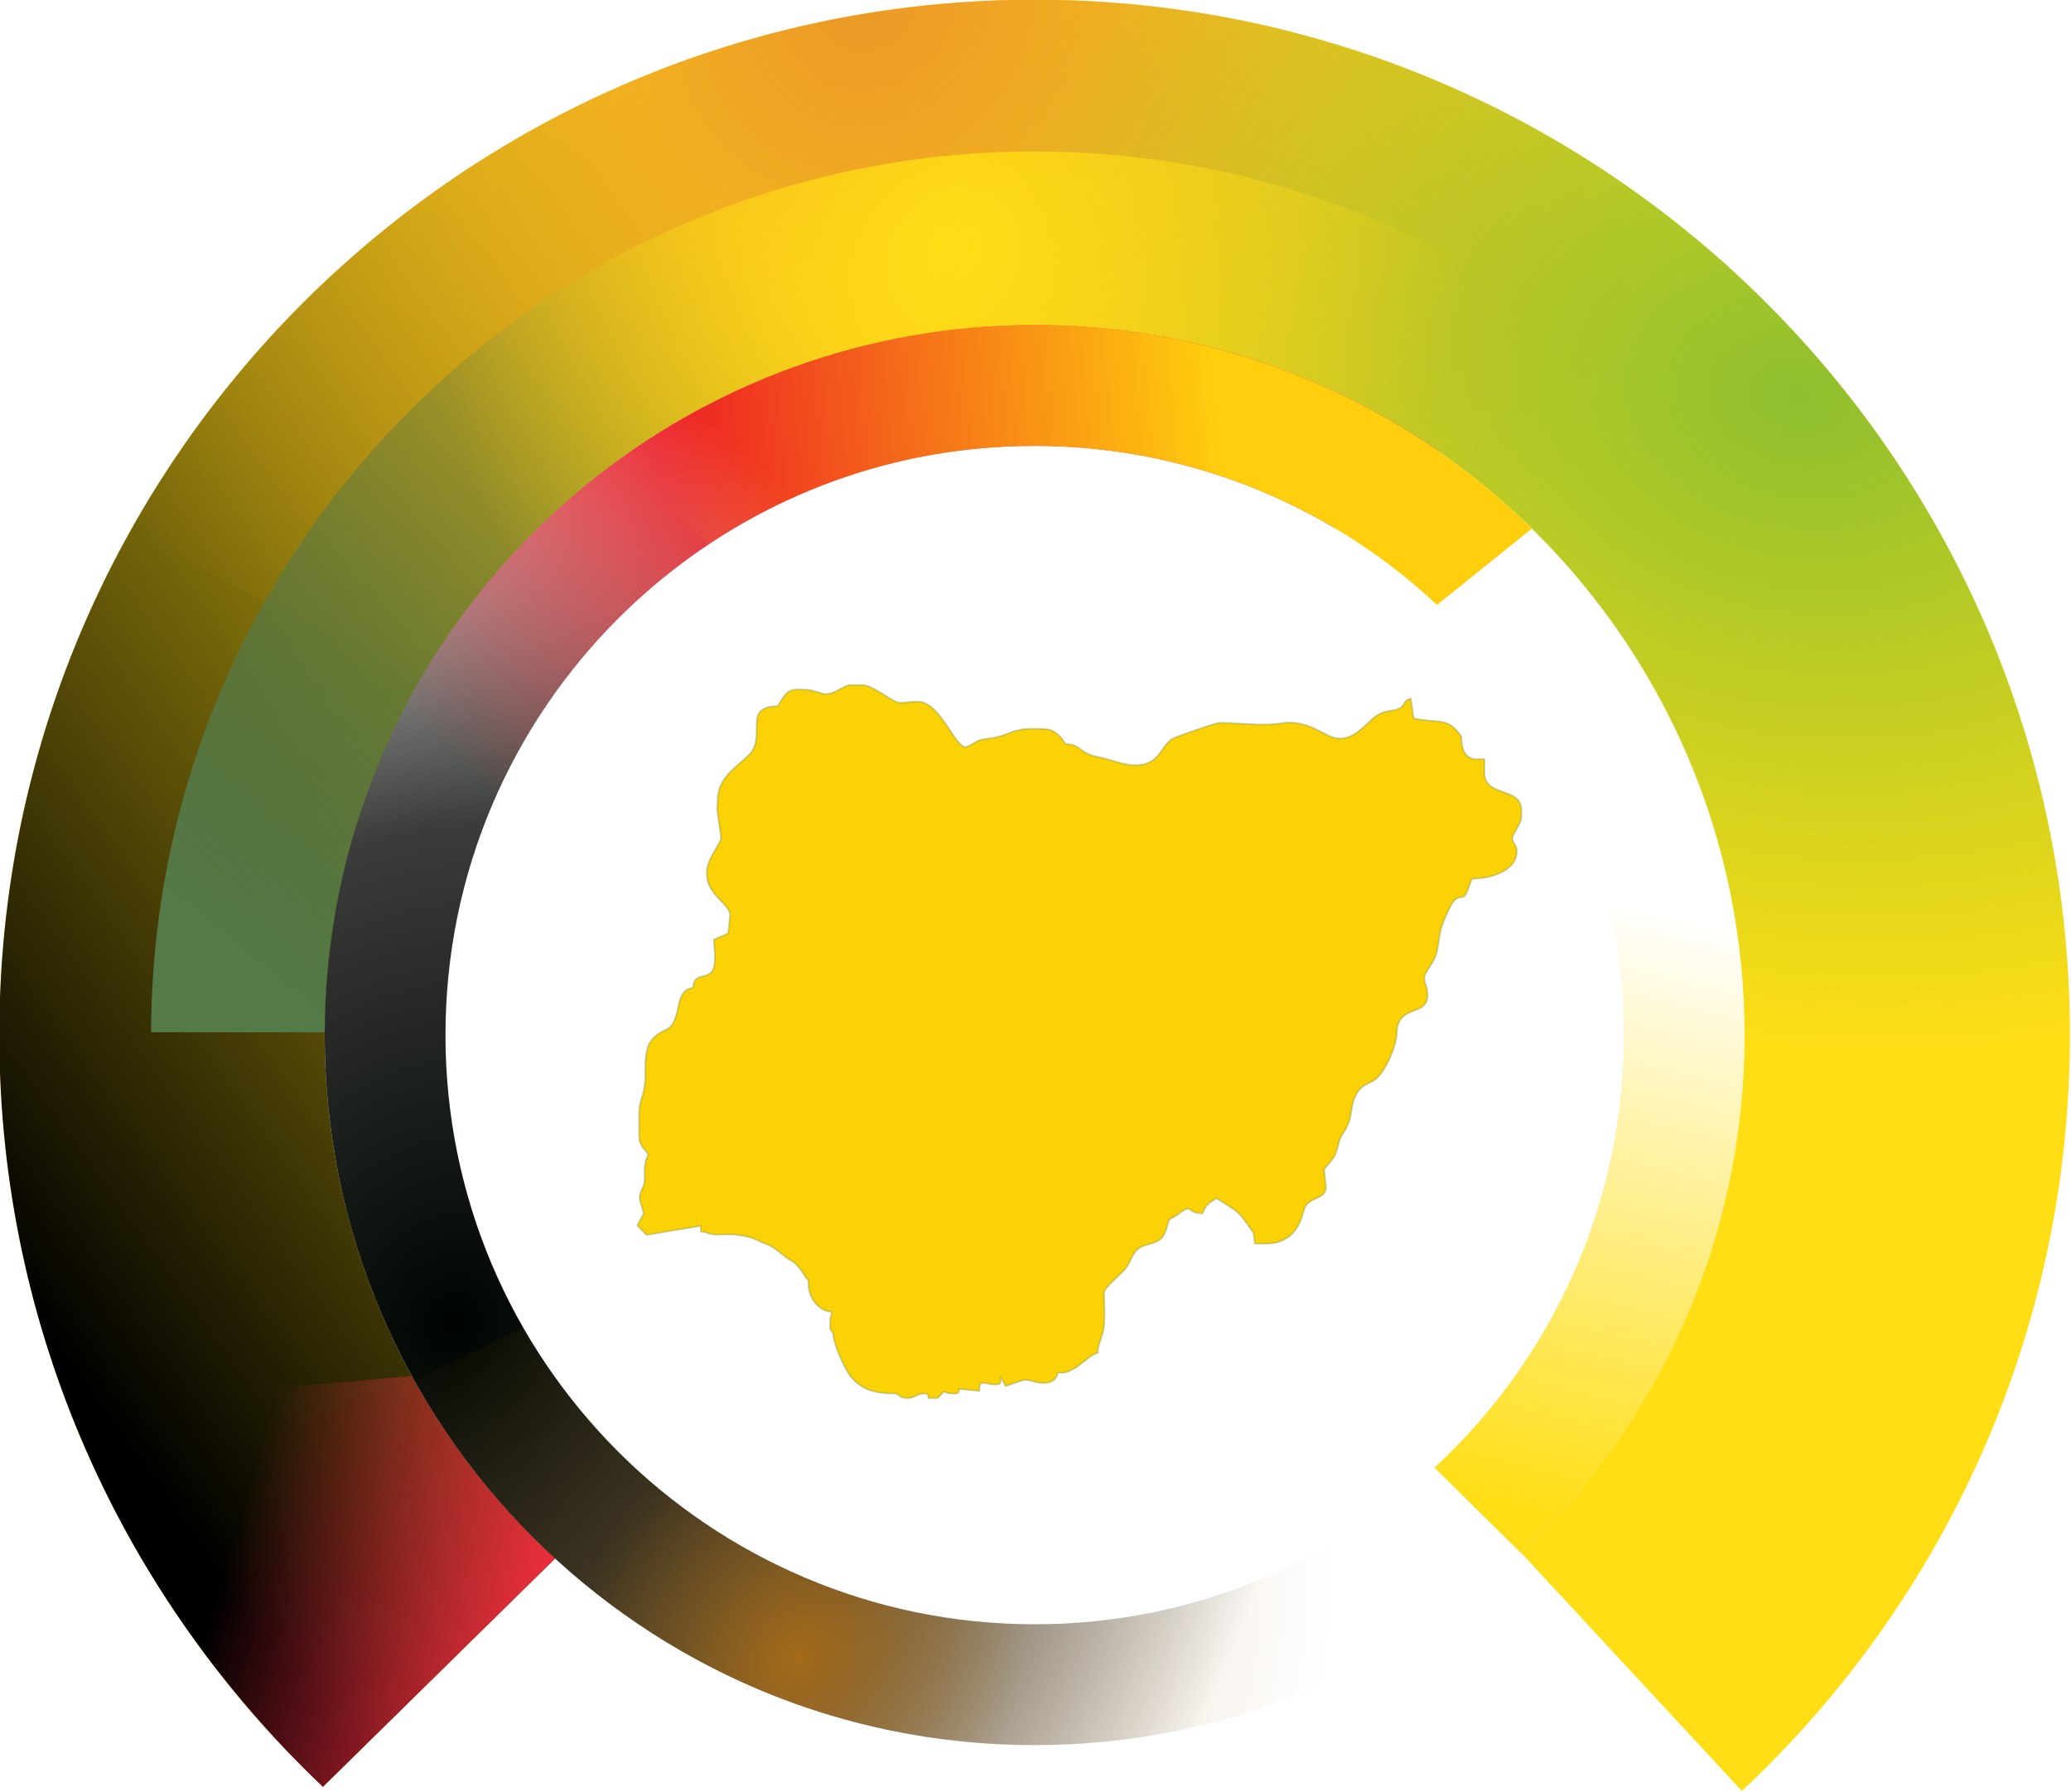
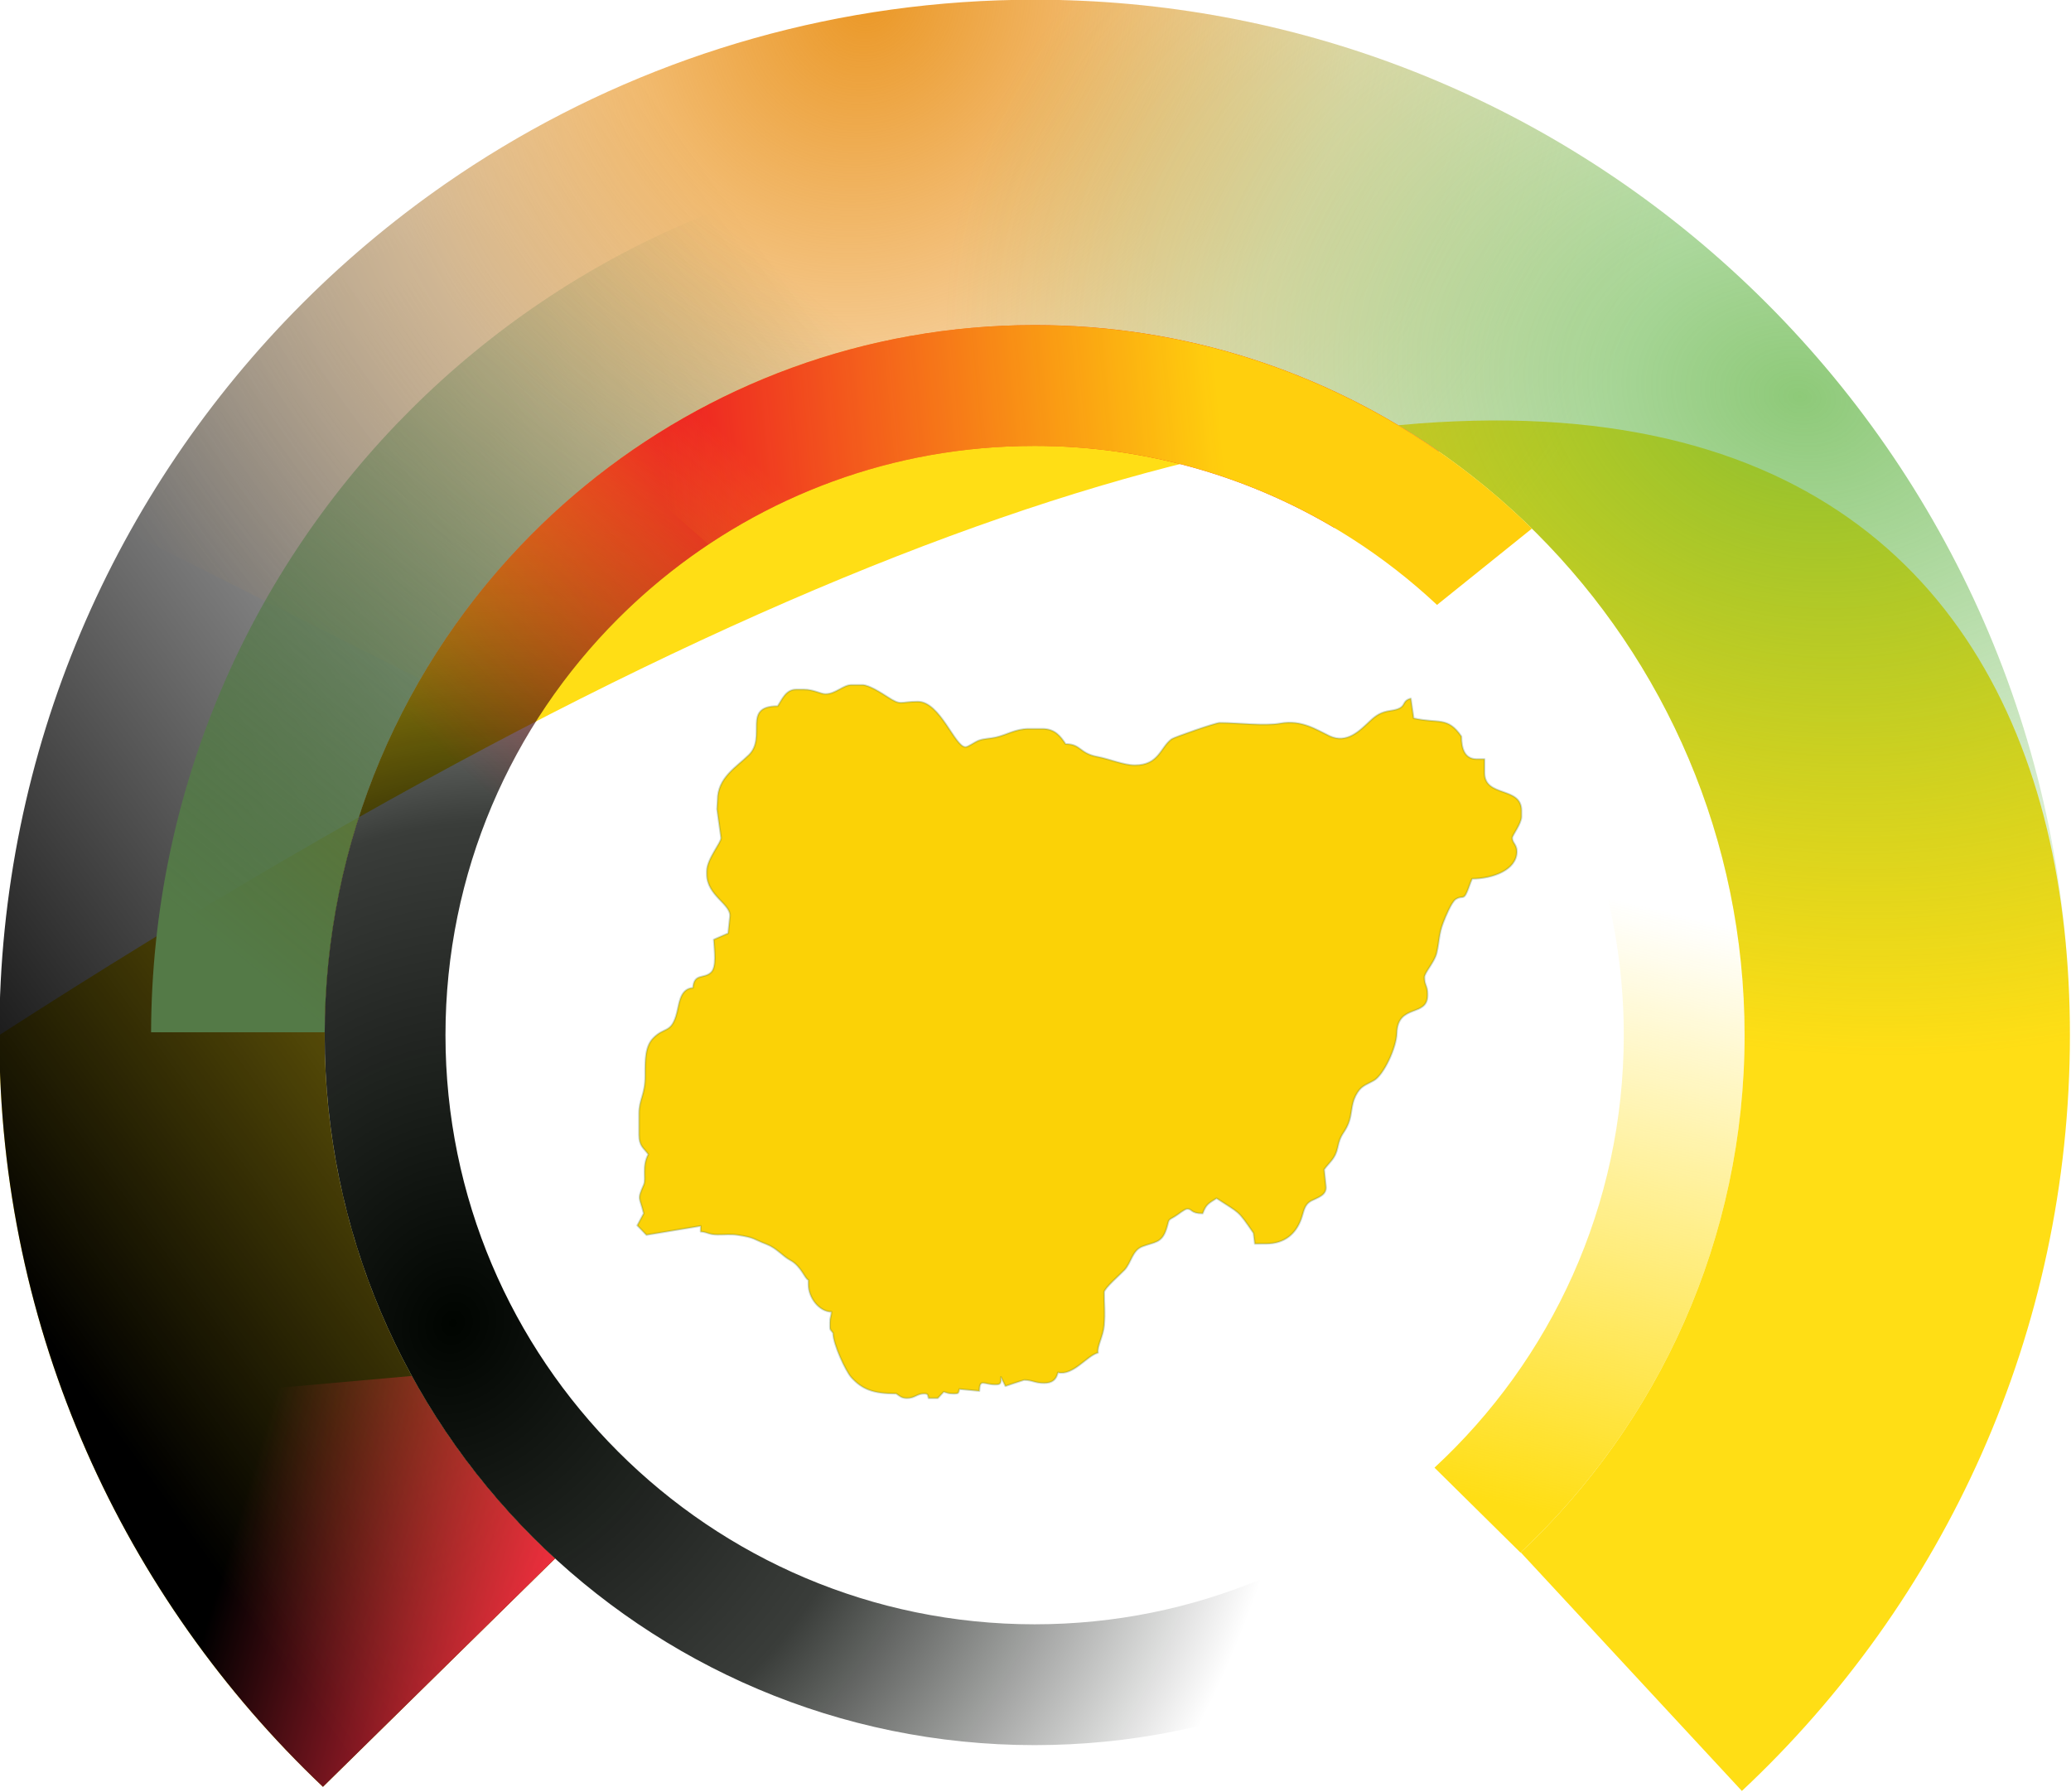
<svg xmlns="http://www.w3.org/2000/svg" xmlns:ns1="http://www.serif.com/" width="100%" height="100%" viewBox="0 0 1165 1008" version="1.1" xml:space="preserve" style="fill-rule:evenodd;clip-rule:evenodd;stroke-linejoin:round;stroke-miterlimit:1.414;">
  <g transform="matrix(1,0,0,1,-18.5,-34.862)">
    <g id="The-0518-Icon" ns1:id="The 0518 Icon" transform="matrix(2.672,0,0,2.672,-1814.94,-865.351)">
      <g id="Outer-Ring" ns1:id="Outer Ring" transform="matrix(1.357,0,0,1.357,-117.358,-8.337)">
-         <path id="Outer-Ring---Base-Yellow" ns1:id="Outer Ring - Base Yellow" d="M642.238,531.595C611.325,502.314 592.031,460.887 592.031,414.988C592.031,326.342 664.001,254.372 752.648,254.372C841.295,254.372 913.265,326.342 913.265,414.988C913.265,461.225 893.685,502.925 862.372,532.241L828.065,495.233C849.437,475.138 862.792,446.61 862.792,414.988C862.792,354.198 813.438,304.844 752.648,304.844C691.858,304.844 642.504,354.198 642.504,414.988C642.504,447.111 656.284,476.04 678.251,496.181L642.238,531.595Z" style="fill:rgb(255,222,21);" />
+         <path id="Outer-Ring---Base-Yellow" ns1:id="Outer Ring - Base Yellow" d="M642.238,531.595C611.325,502.314 592.031,460.887 592.031,414.988C841.295,254.372 913.265,326.342 913.265,414.988C913.265,461.225 893.685,502.925 862.372,532.241L828.065,495.233C849.437,475.138 862.792,446.61 862.792,414.988C862.792,354.198 813.438,304.844 752.648,304.844C691.858,304.844 642.504,354.198 642.504,414.988C642.504,447.111 656.284,476.04 678.251,496.181L642.238,531.595Z" style="fill:rgb(255,222,21);" />
        <path id="Outer-Ring---Black-Lower-Left" ns1:id="Outer Ring - Black Lower Left" d="M846.355,357.108C826.932,325.75 792.212,304.844 752.648,304.844C691.858,304.844 642.504,354.198 642.504,414.988C642.504,447.111 656.284,476.04 678.251,496.181L642.238,531.595C611.325,502.314 592.031,460.887 592.031,414.988C592.031,326.342 664.001,254.372 752.648,254.372C814.066,254.372 867.48,288.92 894.496,339.626L846.355,357.108Z" style="fill:url(#_Linear1);" />
        <path id="Outer-Ring---Inner-Orange" ns1:id="Outer Ring - Inner Orange" d="M612.208,337.039C639.645,287.748 692.28,254.372 752.648,254.372C793.04,254.372 829.969,269.314 858.205,293.968L832.734,339.403C812.648,318.129 784.187,304.844 752.648,304.844C711.973,304.844 676.418,326.94 657.342,359.773L612.208,337.039Z" style="fill:url(#_Radial2);" />
        <path id="Outer-Ring---Corner-HIghlight" ns1:id="Outer Ring - Corner HIghlight" d="M656.02,467.862C661.851,478.488 669.384,488.05 678.251,496.181L642.238,531.595C624.997,515.264 611.37,495.155 602.689,472.599L656.02,467.862Z" style="fill:url(#_Linear3);" />
        <path id="Outer-Ring---Green" ns1:id="Outer Ring - Green" d="M720.635,257.568C730.981,255.472 741.687,254.372 752.648,254.372C841.295,254.372 913.265,326.342 913.265,414.988C913.265,461.225 893.685,502.925 862.372,532.241L828.065,495.233C849.437,475.138 862.792,446.61 862.792,414.988C862.792,354.198 813.438,304.844 752.648,304.844C746.566,304.844 740.599,305.338 734.785,306.289L720.635,257.568Z" style="fill:url(#_Radial4);" />
      </g>
      <g id="Inner-Ring" ns1:id="Inner Ring" transform="matrix(1.357,0,0,1.357,-117.358,-8.337)">
        <path id="Level-2-Top-Right-Ring" ns1:id="Level 2 Top Right Ring" d="M615.573,414.553C615.807,339.099 677.138,277.912 752.648,277.912C788.853,277.912 821.799,291.979 846.313,314.941L828.499,335.154C808.742,316.375 782.031,304.844 752.648,304.844C692.003,304.844 642.74,353.963 642.505,414.553L615.573,414.553Z" style="fill:url(#_Linear5);" />
-         <path id="Level-2-Top-Right-Ring1" ns1:id="Level 2 Top Right Ring" d="M615.573,414.553C615.807,339.099 677.138,277.912 752.648,277.912C788.853,277.912 821.799,291.979 846.313,314.941L828.499,335.154C808.742,316.375 782.031,304.844 752.648,304.844C692.003,304.844 642.74,353.963 642.505,414.553L615.573,414.553Z" style="fill:url(#_Radial6);" />
      </g>
      <g id="Innermost-Ring" ns1:id="Innermost Ring" transform="matrix(1.357,0,0,1.357,-117.358,-8.337)">
        <path id="Inner-Ring---Black-Base" ns1:id="Inner Ring - Black Base" d="M828.781,494.554C808.996,513.492 782.171,525.132 752.648,525.132C691.858,525.132 642.504,475.779 642.504,414.988C642.504,354.198 691.858,304.844 752.648,304.844C783.178,304.844 810.824,317.293 830.781,337.387L816.205,349.327C799.751,333.396 777.336,323.586 752.648,323.586C702.202,323.586 661.246,364.542 661.246,414.988C661.246,465.434 702.202,506.39 752.648,506.39C777.514,506.39 800.075,496.439 816.56,480.305L828.781,494.554Z" style="fill:url(#_Radial7);" />
-         <path id="Inner-Ring---Base-Highlight" ns1:id="Inner Ring - Base Highlight" d="M814.242,506.29C796.656,518.184 775.457,525.132 752.648,525.132C711.304,525.132 675.25,502.304 656.414,468.575L673.308,460.374C689.076,487.859 718.715,506.39 752.648,506.39C770.978,506.39 788.055,500.983 802.37,491.677L814.242,506.29Z" style="fill:url(#_Radial8);" />
        <path id="Inner-Ring---Yellow-Brushoff" ns1:id="Inner Ring - Yellow Brushoff" d="M817.621,326.065C844.999,346.111 862.792,378.488 862.792,414.988C862.792,446.63 849.421,475.173 828.026,495.27L814.681,482.092C832.738,465.39 844.05,441.5 844.05,414.988C844.05,384.531 829.12,357.533 806.186,340.92L817.621,326.065Z" style="fill:url(#_Linear9);" />
        <path id="Inner-Ring---Red-Blend" ns1:id="Inner Ring - Red Blend" d="M644.938,391.874C655.57,342.166 699.785,304.844 752.648,304.844C775.953,304.844 797.577,312.098 815.384,324.469L799.189,336.323C785.554,328.233 769.639,323.586 752.648,323.586C708.692,323.586 671.941,354.682 663.213,396.057L644.938,391.874Z" style="fill:url(#_Linear10);" />
        <path id="Inner-Ring---Top-Yellow-Blend" ns1:id="Inner Ring - Top Yellow Blend" d="M687.576,326.137C705.812,312.753 728.314,304.844 752.648,304.844C782.681,304.844 809.923,316.891 829.8,336.411L815.076,348.252C798.733,332.956 776.776,323.586 752.648,323.586C733.945,323.586 716.546,329.216 702.056,338.872L687.576,326.137Z" style="fill:url(#_Linear11);" />
      </g>
      <g transform="matrix(3.174,0,0,3.121,-1022.18,319.112)">
        <path d="M606.156,98.782C606.704,98.782 606.86,98.986 607.484,98.986C608.047,98.986 608.294,98.739 608.403,98.271C609.415,98.507 610.324,97.139 611.059,96.943C610.975,96.548 611.415,95.8 611.466,95.103C611.539,94.104 611.468,93.828 611.468,92.858C611.468,92.6 612.589,91.61 612.823,91.353C613.266,90.868 613.332,90.037 614.004,89.776C614.818,89.46 615.283,89.559 615.593,88.608C615.813,87.936 615.627,88.047 616.162,87.746C616.363,87.633 616.805,87.24 616.983,87.24C617.324,87.24 617.191,87.546 618.005,87.546C618.235,86.908 618.418,86.864 618.924,86.525C620.474,87.563 620.305,87.277 621.375,88.874L621.465,89.591L622.192,89.589C623.488,89.589 624.188,88.875 624.53,87.943C624.726,87.408 624.718,86.963 625.219,86.691C625.607,86.481 626.253,86.327 626.176,85.707L626.059,84.586C626.413,84.077 626.8,83.864 626.953,83.113C627.149,82.144 627.383,82.2 627.67,81.482C627.92,80.858 627.828,80.247 628.147,79.609C628.49,78.925 628.793,78.91 629.362,78.578C630.018,78.194 630.853,76.358 630.878,75.394C630.93,73.371 632.918,74.322 632.918,72.838L632.918,72.736C632.918,72.178 632.713,72.169 632.713,71.612C632.713,71.308 633.393,70.573 633.526,69.974C633.709,69.157 633.663,68.72 633.952,67.947C634.086,67.589 634.504,66.532 634.8,66.344C635.224,66.075 635.297,66.43 635.537,65.856C635.674,65.53 635.746,65.251 635.879,64.973C637.209,64.973 638.842,64.389 638.842,63.134C638.842,62.657 638.535,62.551 638.535,62.215C638.535,62.051 639.148,61.245 639.148,60.785L639.148,60.376C639.148,58.716 636.697,59.513 636.697,57.823L636.697,56.903L636.186,56.903C635.382,56.903 635.164,56.199 635.164,55.371C634.249,54.004 633.63,54.526 631.998,54.145L631.808,52.815C631.097,53.004 631.654,53.469 630.466,53.635C629.827,53.724 629.5,53.958 629.113,54.325C628.439,54.964 627.579,55.903 626.413,55.339C625.54,54.916 624.565,54.235 623.153,54.493C622.09,54.686 620.367,54.452 619.128,54.452C618.858,54.452 616.106,55.428 615.94,55.553C615.192,56.119 615.105,57.312 613.51,57.312C612.768,57.312 611.852,56.903 611.016,56.741C609.814,56.51 609.933,55.882 608.914,55.882C608.577,55.379 608.222,54.86 607.382,54.86L606.462,54.86C605.588,54.86 605.017,55.265 604.278,55.434C603.872,55.528 603.519,55.511 603.159,55.642C602.893,55.739 602.446,56.086 602.275,56.086C601.561,56.086 600.594,53.022 599.108,53.022C597.893,53.022 598.045,53.333 597.084,52.697C596.755,52.479 595.879,51.898 595.431,51.898L594.716,51.898C594.15,51.898 593.665,52.511 592.98,52.511C592.677,52.511 592.191,52.205 591.55,52.205L591.039,52.205C590.348,52.205 590.101,52.899 589.813,53.328C587.417,53.328 589.125,55.4 587.9,56.624C587.077,57.446 585.83,58.15 585.83,59.661L585.794,60.279L586.059,62.211C586.078,62.537 585.115,63.643 585.115,64.462L585.115,64.666C585.115,66.113 586.751,66.696 586.647,67.526L586.53,68.648L585.577,69.071C585.625,69.848 585.775,70.916 585.399,71.284C584.919,71.754 584.28,71.314 584.195,72.327C583.267,72.404 583.304,73.496 583.061,74.257C582.703,75.382 582.279,74.975 581.562,75.72C581.021,76.281 581.025,77.181 581.029,78.251C581.034,79.529 580.621,79.839 580.621,80.805L580.621,82.235C580.621,83.032 580.941,83.127 581.233,83.562C580.797,84.387 581.115,85.191 580.934,85.607C580.472,86.667 580.662,86.411 580.927,87.546L580.501,88.355L581.108,88.999L584.711,88.39L584.706,88.772C585.214,88.814 585.206,88.973 585.826,88.98C586.25,88.985 586.722,88.935 587.136,88.998C588.32,89.178 588.165,89.271 589.067,89.62C589.748,89.885 590.145,90.426 590.644,90.699C591.384,91.102 591.602,91.938 591.856,92.04L591.856,92.347C591.856,93.215 592.547,94.167 593.388,94.185C593.362,94.505 593.286,94.548 593.286,94.9L593.286,95.207C593.286,95.436 593.367,95.431 593.49,95.616C593.49,96.371 594.341,98.201 594.695,98.599C595.415,99.407 596.143,99.701 597.678,99.701C597.9,99.849 598.018,100.007 598.393,100.007C598.903,100.007 599.07,99.701 599.517,99.701C599.799,99.701 599.763,99.78 599.823,100.007L600.436,100.007L600.827,99.578C601.084,99.655 601.146,99.701 601.458,99.701L601.56,99.701C601.842,99.701 601.806,99.622 601.866,99.394L603.191,99.52C603.213,98.652 603.487,99.088 604.216,99.088L604.318,99.088C604.657,99.088 604.617,98.905 604.624,98.577L604.922,99.194C604.995,99.159 606.144,98.782 606.156,98.782Z" style="fill:rgb(251,210,6);stroke:rgb(84,122,71);stroke-opacity:0.275;stroke-width:0.12px;" />
      </g>
    </g>
  </g>
  <defs>
    <linearGradient id="_Linear1" x1="0" y1="0" x2="1" y2="0" gradientUnits="userSpaceOnUse" gradientTransform="matrix(156.231,-112.04,112.04,156.231,592.611,456.015)">
      <stop offset="0" style="stop-color:black;stop-opacity:1" />
      <stop offset="1" style="stop-color:black;stop-opacity:0" />
    </linearGradient>
    <radialGradient id="_Radial2" cx="0" cy="0" r="1" gradientUnits="userSpaceOnUse" gradientTransform="matrix(-84.438,114.926,-105.82,-77.747,726.899,254.189)">
      <stop offset="0" style="stop-color:rgb(235,152,39);stop-opacity:1" />
      <stop offset="0.57" style="stop-color:rgb(235,152,39);stop-opacity:0.306" />
      <stop offset="1" style="stop-color:rgb(235,152,39);stop-opacity:0" />
    </radialGradient>
    <linearGradient id="_Linear3" x1="0" y1="0" x2="1" y2="0" gradientUnits="userSpaceOnUse" gradientTransform="matrix(-51.522,-15.322,15.322,-51.522,681.939,500.837)">
      <stop offset="0" style="stop-color:rgb(255,45,66);stop-opacity:1" />
      <stop offset="1" style="stop-color:rgb(255,45,66);stop-opacity:0" />
    </linearGradient>
    <radialGradient id="_Radial4" cx="0" cy="0" r="1" gradientUnits="userSpaceOnUse" gradientTransform="matrix(-130.946,-23.588,17.959,-99.694,871.416,315.635)">
      <stop offset="0" style="stop-color:rgb(90,177,59);stop-opacity:0.686" />
      <stop offset="1" style="stop-color:rgb(90,177,59);stop-opacity:0" />
    </radialGradient>
    <linearGradient id="_Linear5" x1="0" y1="0" x2="1" y2="0" gradientUnits="userSpaceOnUse" gradientTransform="matrix(86.752,-105.223,105.223,86.752,630.717,404.431)">
      <stop offset="0" style="stop-color:rgb(84,122,71);stop-opacity:1" />
      <stop offset="1" style="stop-color:rgb(84,122,71);stop-opacity:0" />
    </linearGradient>
    <radialGradient id="_Radial6" cx="0" cy="0" r="1" gradientUnits="userSpaceOnUse" gradientTransform="matrix(-55.509,63.574,-57.987,-50.631,739.944,293.096)">
      <stop offset="0" style="stop-color:rgb(255,222,21);stop-opacity:1" />
      <stop offset="1" style="stop-color:rgb(255,222,21);stop-opacity:0" />
    </radialGradient>
    <radialGradient id="_Radial7" cx="0" cy="0" r="1" gradientUnits="userSpaceOnUse" gradientTransform="matrix(121.938,50.764,-57.458,138.019,662.415,460.175)">
      <stop offset="0" style="stop-color:rgb(0,4,0);stop-opacity:1" />
      <stop offset="0.53" style="stop-color:rgb(0,4,0);stop-opacity:0.773" />
      <stop offset="1" style="stop-color:rgb(0,4,0);stop-opacity:0" />
    </radialGradient>
    <radialGradient id="_Radial8" cx="0" cy="0" r="1" gradientUnits="userSpaceOnUse" gradientTransform="matrix(48.809,-80.667,67.57,41.596,715.787,511.603)">
      <stop offset="0" style="stop-color:rgb(163,106,25);stop-opacity:1" />
      <stop offset="0.2" style="stop-color:rgb(163,106,25);stop-opacity:0.608" />
      <stop offset="0.43" style="stop-color:rgb(163,106,25);stop-opacity:0.196" />
      <stop offset="1" style="stop-color:rgb(163,106,25);stop-opacity:0" />
    </radialGradient>
    <linearGradient id="_Linear9" x1="0" y1="0" x2="1" y2="0" gradientUnits="userSpaceOnUse" gradientTransform="matrix(21.632,-93.408,93.408,21.632,832.846,489.928)">
      <stop offset="0" style="stop-color:rgb(255,222,21);stop-opacity:1" />
      <stop offset="1" style="stop-color:rgb(255,222,21);stop-opacity:0" />
    </linearGradient>
    <linearGradient id="_Linear10" x1="0" y1="0" x2="1" y2="0" gradientUnits="userSpaceOnUse" gradientTransform="matrix(-45.103,47.95,-47.95,-45.103,709.057,326.242)">
      <stop offset="0" style="stop-color:rgb(237,27,36);stop-opacity:1" />
      <stop offset="1" style="stop-color:rgb(237,27,36);stop-opacity:0" />
    </linearGradient>
    <linearGradient id="_Linear11" x1="0" y1="0" x2="1" y2="0" gradientUnits="userSpaceOnUse" gradientTransform="matrix(-86.947,8.045,-8.045,-86.947,781.592,321.361)">
      <stop offset="0" style="stop-color:rgb(255,207,13);stop-opacity:1" />
      <stop offset="1" style="stop-color:rgb(255,207,13);stop-opacity:0" />
    </linearGradient>
  </defs>
</svg>